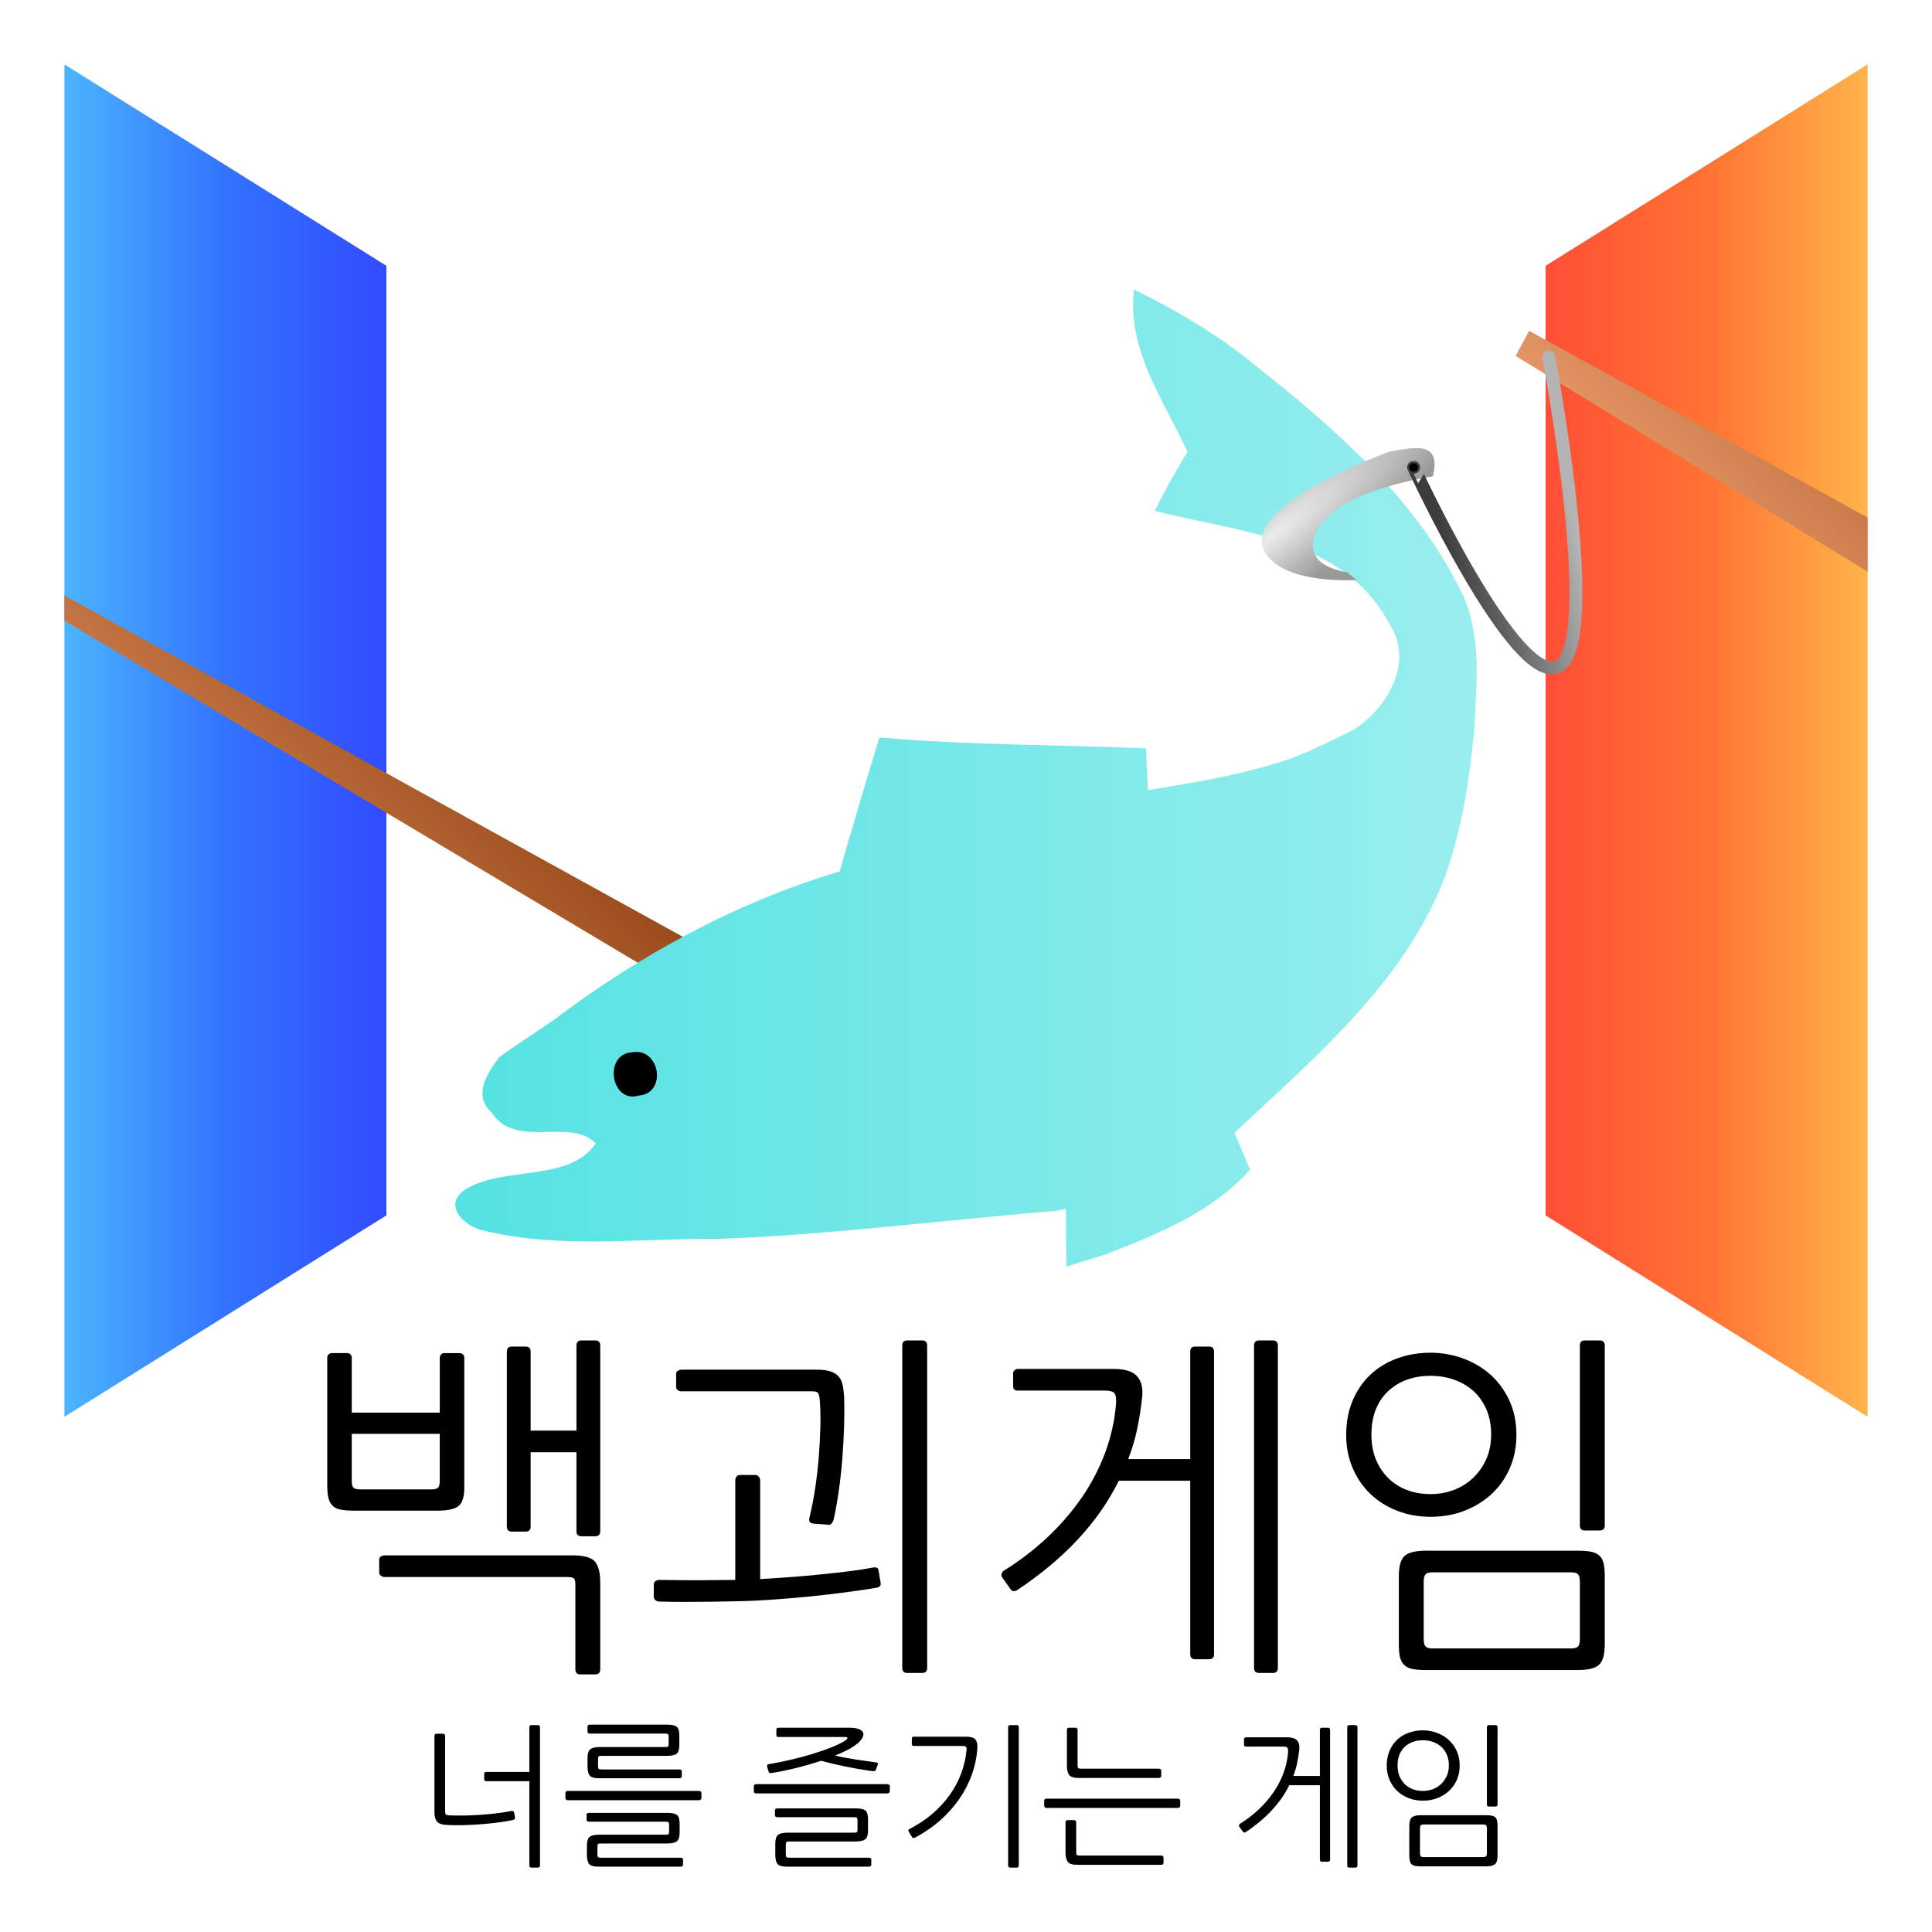
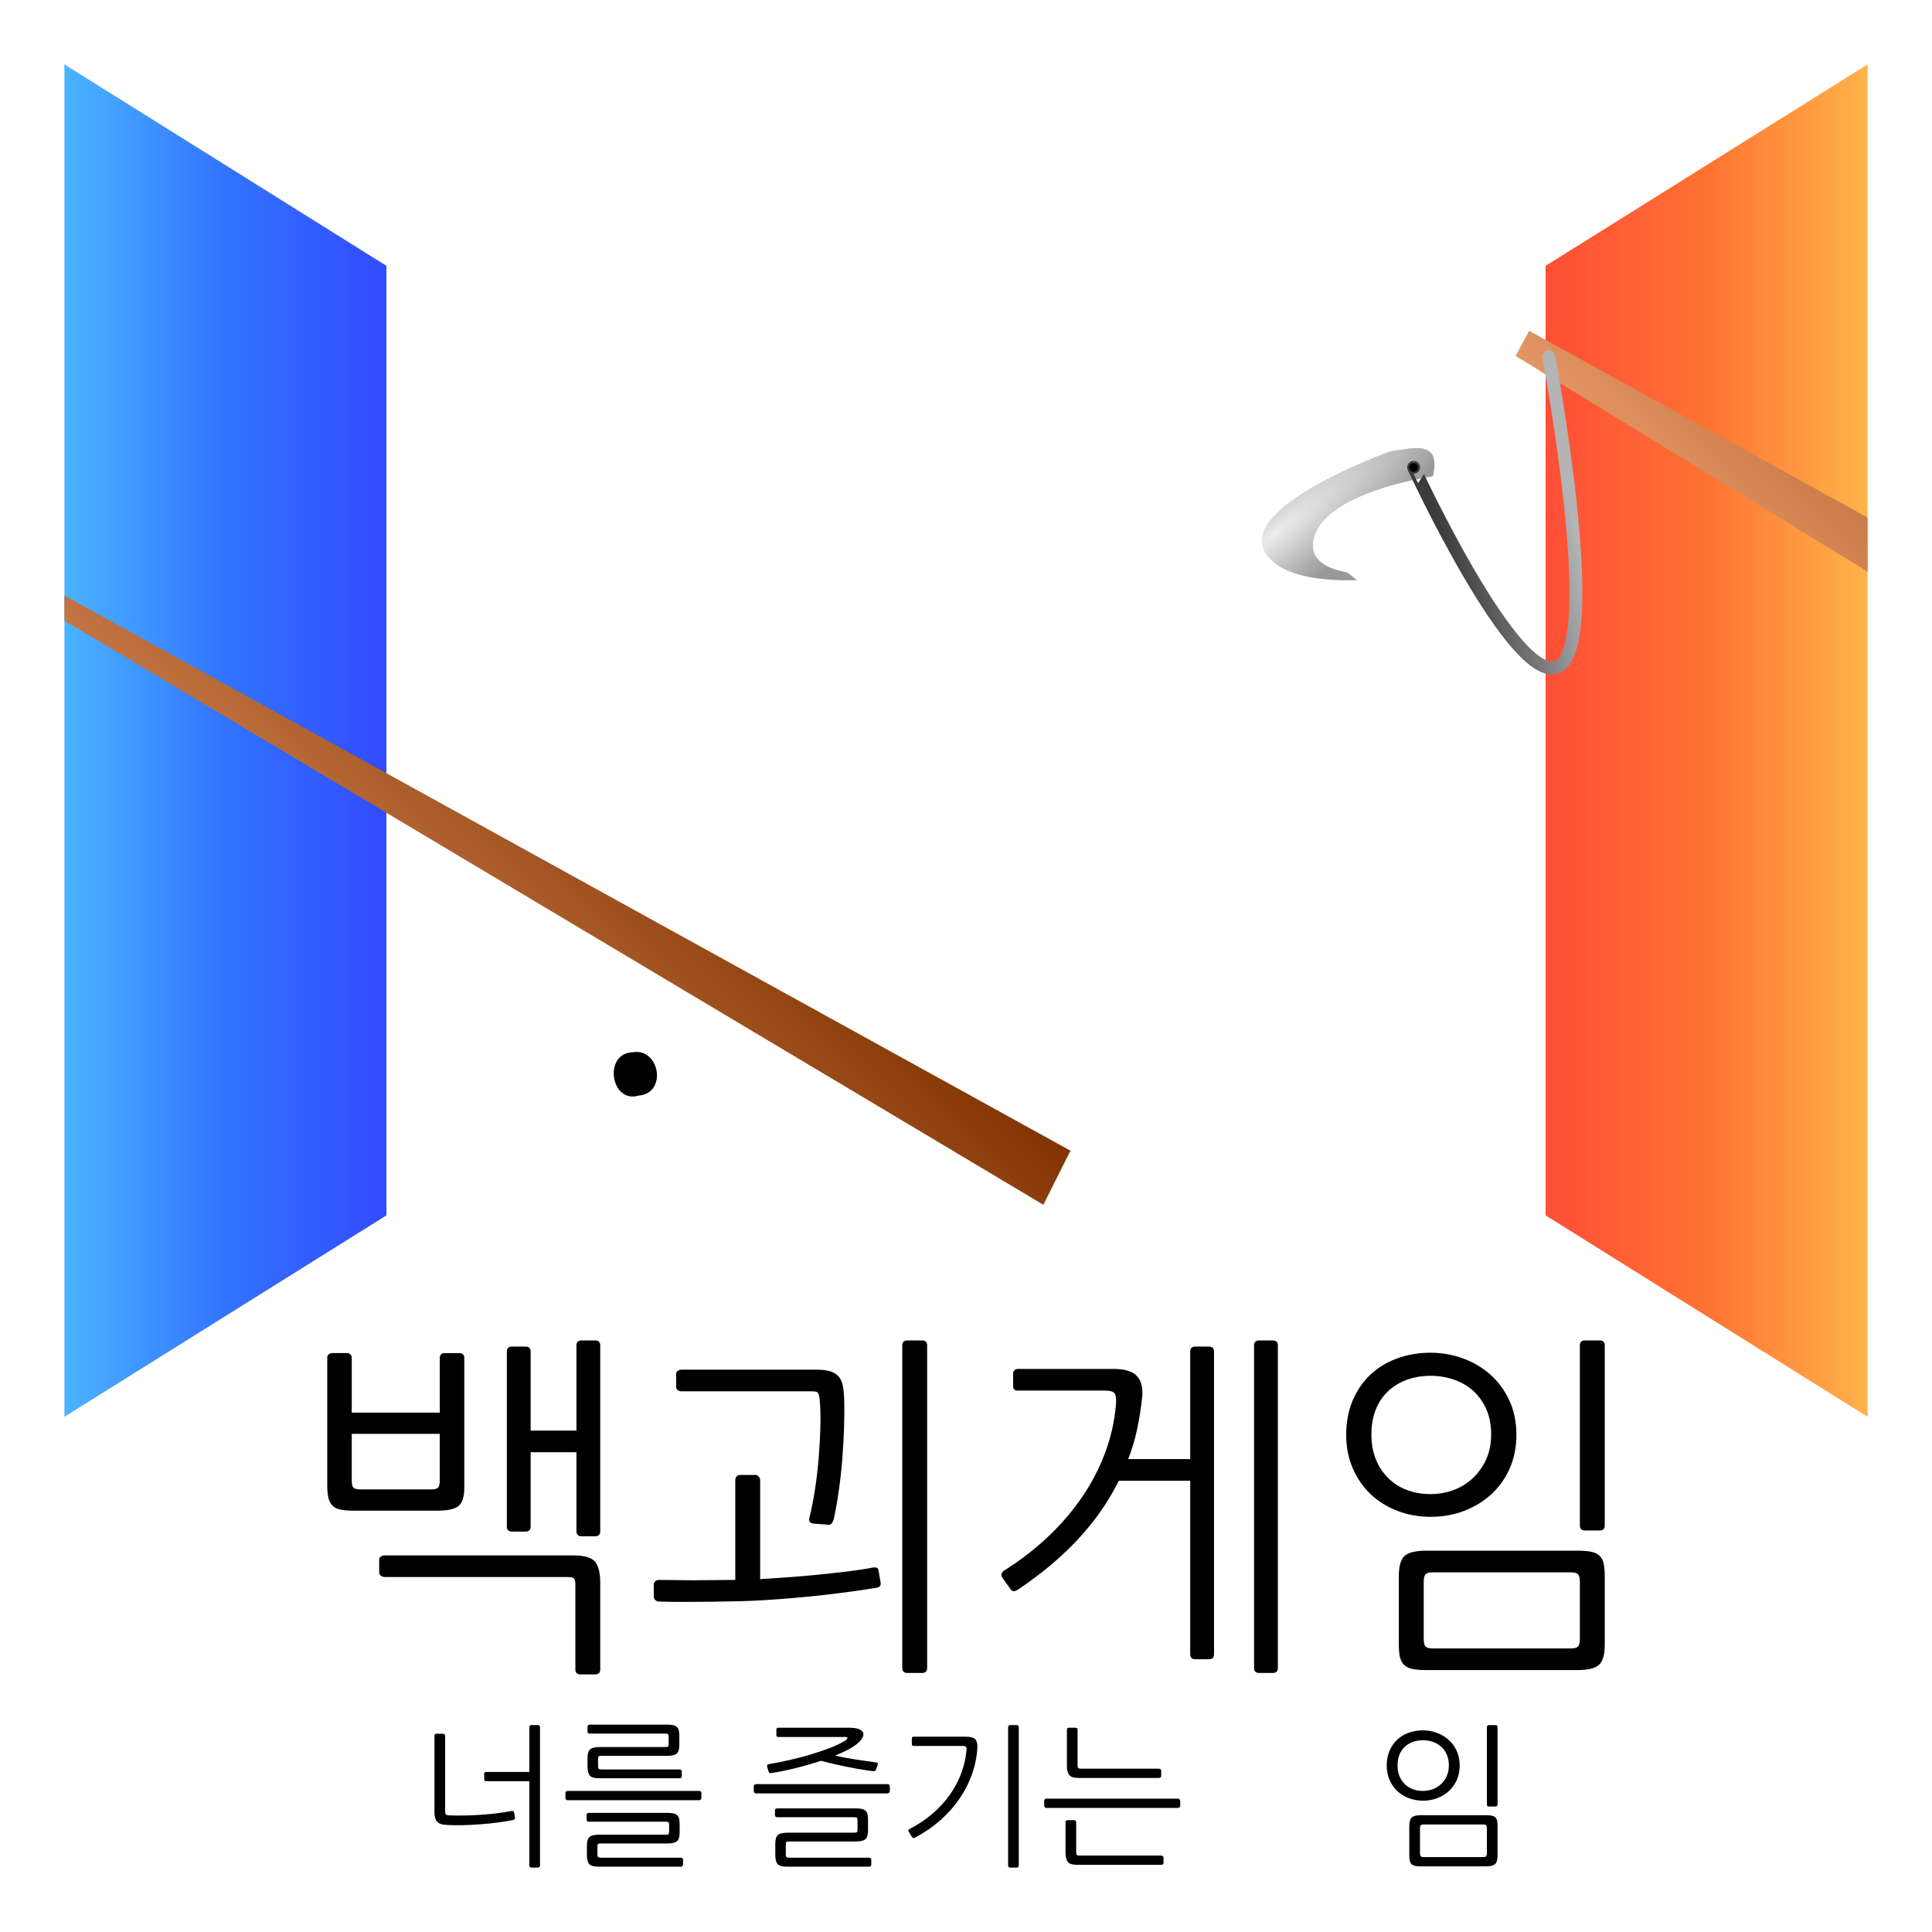
<svg xmlns="http://www.w3.org/2000/svg" xmlns:xlink="http://www.w3.org/1999/xlink" version="1.1" width="150" height="150" id="Ungame_logo">
  <defs id="defs3104">
    <linearGradient id="linearGradient3848">
      <stop id="stop3850" style="stop-color:#55e2e2;stop-opacity:1" offset="0" />
      <stop id="stop3852" style="stop-color:#99eeee;stop-opacity:1" offset="1" />
    </linearGradient>
    <linearGradient id="linearGradient3811">
      <stop id="stop3813" style="stop-color:#4bb4ff;stop-opacity:1" offset="0" />
      <stop id="stop3820" style="stop-color:#3273ff;stop-opacity:1" offset="0.5" />
      <stop id="stop3815" style="stop-color:#324bff;stop-opacity:1" offset="1" />
    </linearGradient>
    <linearGradient id="linearGradient3801">
      <stop id="stop3803" style="stop-color:#ff4b32;stop-opacity:0.98" offset="0" />
      <stop id="stop3809" style="stop-color:#ff7332;stop-opacity:1" offset="0.5" />
      <stop id="stop3805" style="stop-color:#ffb44b;stop-opacity:1" offset="1" />
    </linearGradient>
    <linearGradient id="linearGradient3817">
      <stop id="stop3819" style="stop-color:#803300;stop-opacity:1" offset="0" />
      <stop id="stop3821" style="stop-color:#e49764;stop-opacity:1" offset="1" />
    </linearGradient>
    <linearGradient id="linearGradient4869">
      <stop id="stop4871" style="stop-color:#ececec;stop-opacity:1" offset="0" />
      <stop id="stop4873" style="stop-color:#999999;stop-opacity:1" offset="1" />
    </linearGradient>
    <clipPath id="clipPath3023">
      <path d="m 248.114,777.98 c 7.668,0 14.593,5.319 17.289,9.988 2.562,4.438 3.962,17.749 1.835,19.728 -3.806,3.542 -19.893,1.539 -18.967,2.247 2.523,1.928 3.682,3.065 5.362,5.072 1.59,1.9 -3.513,1.714 -5.553,1.699 -26.917,0.171 -27.367,-38.677 0.035,-38.734 z" id="path3025" style="fill:#0000ff;fill-opacity:1" />
    </clipPath>
    <linearGradient id="linearGradient4919">
      <stop id="stop4921" style="stop-color:#3c3c3c;stop-opacity:1" offset="0" />
      <stop id="stop4923" style="stop-color:#b4b4b4;stop-opacity:1" offset="1" />
    </linearGradient>
    <marker refX="0" refY="0" orient="auto" id="DotS" style="overflow:visible">
      <path d="m -2.5,-1 c 0,2.76 -2.24,5 -5,5 -2.76,0 -5,-2.24 -5,-5 0,-2.76 2.24,-5 5,-5 2.76,0 5,2.24 5,5 z" transform="matrix(0.2,0,0,0.2,1.48,0.2)" id="path4998" style="fill-rule:evenodd;stroke:#000000;stroke-width:1pt;marker-start:none;marker-end:none" />
    </marker>
    <linearGradient x1="29.851" y1="1016.928" x2="6.3" y2="1011.546" id="linearGradient3069" xlink:href="#linearGradient4919" gradientUnits="userSpaceOnUse" gradientTransform="matrix(-0.424,0,0,0.42,124.63,-385.255)" />
    <linearGradient x1="11.385" y1="175.183" x2="103.077" y2="175.183" id="linearGradient3081" xlink:href="#linearGradient3817" gradientUnits="userSpaceOnUse" gradientTransform="matrix(-0.3,0.3,0.3,0.3,140.788,-10.934)" />
    <linearGradient x1="11.385" y1="175.183" x2="103.077" y2="175.183" id="linearGradient3084" xlink:href="#linearGradient3817" gradientUnits="userSpaceOnUse" gradientTransform="matrix(-0.3,0.3,0.3,0.3,-10.203,-10.964)" />
    <linearGradient x1="10" y1="845.954" x2="65" y2="845.954" id="linearGradient3087" xlink:href="#linearGradient3811" gradientUnits="userSpaceOnUse" gradientTransform="matrix(0.455,0,0,0.42,0.455,-297.8)" />
    <linearGradient x1="285" y1="845.954" x2="340" y2="845.954" id="linearGradient3090" xlink:href="#linearGradient3801" gradientUnits="userSpaceOnUse" gradientTransform="matrix(0.455,0,0,0.42,-9.545,-297.8)" />
    <radialGradient cx="14.352" cy="983.944" r="16.122" fx="14.352" fy="983.944" id="radialGradient3092" xlink:href="#linearGradient4869" gradientUnits="userSpaceOnUse" gradientTransform="matrix(2.357,-1.822,-0.252,-0.66,449.755,1478.742)" />
    <linearGradient x1="35.349" y1="60.411" x2="114.651" y2="60.411" id="linearGradient3854" xlink:href="#linearGradient3848" gradientUnits="userSpaceOnUse" />
  </defs>
  <path d="M 145,5 120,20.638 120,94.362 145,110 z" id="path3186" style="fill:url(#linearGradient3090);fill-opacity:1;stroke:none" />
  <path d="M 5,5 30,20.638 30,94.362 5,110 z" id="path3186-9" style="fill:url(#linearGradient3087);fill-opacity:1;stroke:none" />
  <path d="M 83.109,89.338 5,46.236 l 0,1.95 76.008,45.353 z" id="path3878" style="fill:url(#linearGradient3084);fill-opacity:1;stroke:none" />
  <path d="M 144.999,40.184 118.722,25.685 117.672,27.635 144.999,44.384 z" id="path3878-1" style="fill:url(#linearGradient3081);fill-opacity:1;stroke:none" />
-   <path d="m 88.042,22.478 c 3.316,1.62 6.512,3.523 9.372,5.849 6.197,4.925 12.438,10.307 15.993,17.526 1.696,3.37 1.229,7.252 1.044,10.883 -0.37,3.968 -1,7.958 -2.403,11.709 -3.24,8.034 -10.046,13.731 -16.199,19.504 0.402,0.957 0.805,1.913 1.207,2.87 -2.99,3.338 -7.219,5.012 -11.285,6.599 -0.75,0.228 -2.24,0.685 -2.979,0.924 -0.011,-1.131 -0.033,-3.37 -0.033,-4.501 l -0.696,0.163 c -6.512,0.533 -13.003,1.294 -19.515,1.794 -2.261,0.185 -4.523,0.304 -6.784,0.391 -6.077,-0.065 -12.275,0.805 -18.232,-0.652 -1.587,-0.326 -3.272,-2.098 -1.261,-3.273 3.033,-1.74 7.958,-0.489 9.981,-3.49 -1.968,-2.055 -6.219,0.5 -8.078,-2.392 -1.479,-1.315 -0.348,-3.077 0.587,-4.305 1.359,-0.968 2.751,-1.881 4.131,-2.816 6.741,-5.088 14.177,-9.176 22.299,-11.6 1,-3.479 2.022,-6.947 3.088,-10.405 6.882,0.609 13.797,0.554 20.69,0.848 0.033,0.815 0.12,2.424 0.152,3.24 3.86,-0.631 7.741,-1.25 11.437,-2.577 1.587,-0.663 3.164,-1.392 4.686,-2.196 2.588,-1.783 4.566,-5.251 2.577,-8.219 -3.533,-6.61 -11.742,-7.034 -18.167,-8.687 0.783,-1.566 1.62,-3.099 2.544,-4.577 -1.848,-4.034 -4.718,-7.926 -4.153,-12.612 z" id="path16-6" style="fill:url(#linearGradient3854);fill-opacity:1" />
  <path d="m 256.596,788.161 c 0,0 -28.612,10.246 -22.679,18.824 5.932,8.579 31.434,3 31.434,3 0,0 -24.065,3.863 -22.832,-5.241 1.233,-9.104 21.922,-12.014 21.922,-12.014 1.583,-6.638 -3.415,-5.257 -7.845,-4.569 z" transform="matrix(0.424,0,0,0.424,-0.875,-299.135)" clip-path="url(#clipPath3023)" id="path3193" style="fill:url(#radialGradient3092);fill-opacity:1;stroke:none" />
  <path d="m 49.124,81.695 c 2.111,-0.352 2.697,3.201 0.457,3.366 -2.169,0.645 -2.767,-3.283 -0.457,-3.366 z" id="path30-0" style="fill:#000000" />
  <path d="m 109.755,36.284 c -2.1e-4,8.5e-5 7.915,17.132 11.217,15.466 3.487,-1.76 -0.73,-24.048 -0.73,-24.048" id="path3195" style="fill:none;stroke:url(#linearGradient3069);stroke-width:1;stroke-linecap:round;stroke-linejoin:miter;stroke-miterlimit:4;stroke-opacity:1;stroke-dasharray:none;stroke-dashoffset:0;marker-start:url(#DotS);marker-end:none" />
  <g id="text3070" style="font-size:28px;font-style:normal;font-variant:normal;font-weight:normal;font-stretch:normal;line-height:125%;letter-spacing:0px;word-spacing:0px;fill:#000000;fill-opacity:1;stroke:none;font-family:NanumGothic;-inkscape-font-specification:NanumGothic">
    <path d="m 27.507,117.288 c -0.448,1e-5 -0.808,-0.028 -1.078,-0.084 -0.271,-0.056 -0.481,-0.163 -0.63,-0.322 -0.149,-0.159 -0.252,-0.364 -0.308,-0.616 -0.056,-0.252 -0.084,-0.574 -0.084,-0.966 l 0,-9.911 c -2e-6,-0.093 0.037,-0.173 0.112,-0.238 0.075,-0.066 0.159,-0.098 0.252,-0.098 l 1.204,0 c 0.093,2e-5 0.173,0.037 0.238,0.112 0.065,0.075 0.098,0.15 0.098,0.225 l 0,4.284 6.833,0 0,-4.256 c -1.1e-5,-0.093 0.033,-0.177 0.098,-0.252 0.065,-0.075 0.145,-0.112 0.238,-0.112 l 1.204,0 c 0.093,2e-5 0.177,0.033 0.252,0.098 0.075,0.066 0.112,0.145 0.112,0.238 l 0,10.108 c -1.3e-5,0.709 -0.149,1.185 -0.448,1.428 -0.299,0.243 -0.859,0.364 -1.68,0.364 z m 13.692,-6.216 3.556,0 0,-6.608 c -2.2e-5,-0.261 0.131,-0.392 0.392,-0.392 l 1.064,0 c 0.261,2e-5 0.392,0.131 0.392,0.392 l 0,14.42 c -2.4e-5,0.261 -0.131,0.391 -0.392,0.391 l -1.064,0 c -0.261,10e-6 -0.392,-0.13 -0.392,-0.391 l 0,-6.132 -3.556,0 0,5.768 c -1.9e-5,0.261 -0.13,0.391 -0.391,0.391 l -1.065,0 c -0.261,1e-5 -0.391,-0.13 -0.391,-0.391 l 0,-13.58 c -1.6e-5,-0.261 0.13,-0.392 0.391,-0.392 l 1.065,0 c 0.261,2e-5 0.391,0.131 0.391,0.392 z m -11.76,10.024 c -6e-6,-0.112 0.047,-0.196 0.14,-0.252 0.093,-0.056 0.186,-0.084 0.28,-0.084 l 14.616,0 c 0.877,1e-5 1.451,0.163 1.722,0.49 0.271,0.327 0.406,0.873 0.406,1.638 l 0,6.72 C 46.603,129.869 46.473,130 46.211,130 l -1.148,0 c -0.261,0 -0.391,-0.131 -0.391,-0.392 l 0,-6.58 c -2.2e-5,-0.261 -0.042,-0.424 -0.126,-0.49 -0.084,-0.066 -0.257,-0.098 -0.518,-0.098 l -14.168,0 c -0.093,1e-5 -0.187,-0.033 -0.28,-0.098 -0.093,-0.065 -0.14,-0.145 -0.14,-0.238 l 0,-1.008 z m -2.129,-9.772 0,3.64 c -4e-6,0.28 0.047,0.462 0.14,0.546 0.093,0.084 0.271,0.126 0.532,0.126 l 5.488,0 c 0.261,10e-6 0.439,-0.042 0.532,-0.126 0.093,-0.084 0.14,-0.266 0.14,-0.546 l 0,-3.64 z" id="path3872" />
    <path d="m 71.984,129.496 c -2.3e-5,0.261 -0.131,0.392 -0.392,0.392 l -1.148,0 c -0.261,0 -0.392,-0.131 -0.392,-0.392 l 0,-25.032 c -2.1e-5,-0.261 0.131,-0.392 0.392,-0.392 l 1.148,0 c 0.261,2e-5 0.392,0.131 0.392,0.392 l 0,25.032 z m -4.255,-7.784 c 0.298,-0.056 0.457,0.01 0.476,0.197 l 0.167,0.98 c 0.038,0.224 -0.084,0.354 -0.364,0.391 -1.25,0.206 -2.622,0.393 -4.116,0.561 -1.493,0.168 -2.996,0.298 -4.508,0.391 -0.542,0.038 -1.177,0.066 -1.905,0.084 -0.728,0.018 -1.47,0.033 -2.226,0.042 -0.756,0.009 -1.493,0.014 -2.212,0.014 -0.719,0 -1.339,-0.009 -1.862,-0.028 -0.112,0 -0.21,-0.037 -0.294,-0.112 -0.084,-0.075 -0.126,-0.159 -0.126,-0.252 l 0,-0.952 c -2e-6,-0.112 0.042,-0.2 0.126,-0.266 0.084,-0.066 0.182,-0.098 0.294,-0.098 0.354,0 0.765,0.005 1.232,0.014 0.467,0.009 0.957,0.014 1.47,0.014 0.513,0 1.045,-0.005 1.596,-0.014 0.551,-0.009 1.087,-0.014 1.61,-0.014 l 0,-7.728 c -8e-6,-0.112 0.033,-0.209 0.098,-0.294 0.065,-0.084 0.154,-0.126 0.266,-0.126 l 1.204,0 c 0.093,10e-6 0.177,0.042 0.252,0.126 0.075,0.084 0.112,0.182 0.112,0.294 l 0,7.672 c 0.037,0 0.084,-0.005 0.14,-0.014 0.056,-0.009 0.112,-0.014 0.168,-0.014 0.653,-0.037 1.353,-0.084 2.1,-0.14 0.747,-0.056 1.489,-0.121 2.226,-0.196 0.737,-0.075 1.456,-0.154 2.156,-0.238 0.7,-0.084 1.34,-0.182 1.918,-0.294 z M 52.496,106.676 c -3e-6,-0.112 0.047,-0.196 0.14,-0.252 0.093,-0.056 0.186,-0.084 0.28,-0.084 l 10.5,0 c 0.448,2e-5 0.808,0.047 1.078,0.14 0.271,0.093 0.48,0.228 0.63,0.406 0.149,0.177 0.252,0.406 0.308,0.686 0.056,0.28 0.094,0.616 0.112,1.008 0.018,0.766 0.013,1.55 -0.015,2.352 -0.028,0.803 -0.074,1.61 -0.14,2.422 -0.065,0.812 -0.154,1.61 -0.266,2.394 -0.112,0.784 -0.243,1.521 -0.392,2.212 -0.037,0.112 -0.088,0.215 -0.154,0.308 -0.066,0.093 -0.154,0.131 -0.266,0.112 l -1.12,-0.084 c -0.317,-0.019 -0.429,-0.187 -0.336,-0.504 0.168,-0.691 0.313,-1.438 0.434,-2.24 0.121,-0.803 0.215,-1.61 0.28,-2.422 0.065,-0.812 0.107,-1.605 0.126,-2.38 0.019,-0.774 -1.4e-5,-1.488 -0.056,-2.142 -0.037,-0.261 -0.088,-0.425 -0.154,-0.49 -0.066,-0.065 -0.229,-0.098 -0.49,-0.098 l -10.08,0 c -0.13,2e-5 -0.233,-0.033 -0.308,-0.098 -0.075,-0.066 -0.112,-0.145 -0.112,-0.238 l 0,-1.007 z" id="path3874" />
    <path d="m 88.685,108.411 c -0.093,0.878 -0.224,1.718 -0.392,2.521 -0.168,0.803 -0.401,1.587 -0.7,2.352 l 4.816,0 0,-8.344 c -1.6e-5,-0.261 0.131,-0.392 0.392,-0.392 l 1.064,0 c 0.261,2e-5 0.392,0.131 0.392,0.392 l 0,23.493 c -1.9e-5,0.261 -0.131,0.391 -0.392,0.391 l -1.064,0 c -0.261,0 -0.392,-0.13 -0.392,-0.391 l 0,-13.469 -5.544,0 c -1.587,3.211 -4.2,6.029 -7.84,8.456 -0.243,0.168 -0.43,0.159 -0.561,-0.028 l -0.615,-0.867 c -0.093,-0.112 -0.121,-0.224 -0.084,-0.336 0.037,-0.112 0.103,-0.196 0.196,-0.253 1.25,-0.784 2.384,-1.656 3.402,-2.618 1.017,-0.961 1.899,-1.988 2.646,-3.08 0.747,-1.092 1.344,-2.24 1.792,-3.444 0.448,-1.204 0.728,-2.441 0.84,-3.71 0.037,-0.467 -4.38e-4,-0.77 -0.112,-0.91 -0.112,-0.14 -0.354,-0.21 -0.728,-0.21 l -6.804,0 c -0.224,2e-5 -0.336,-0.112 -0.336,-0.336 l 0,-1.008 c -3e-6,-0.093 0.037,-0.173 0.112,-0.238 0.075,-0.065 0.159,-0.098 0.252,-0.098 l 7.448,0 c 0.84,2e-5 1.433,0.177 1.778,0.532 0.345,0.355 0.49,0.887 0.434,1.596 z m 10.528,21.085 c -2.4e-5,0.261 -0.131,0.392 -0.392,0.392 l -1.064,0 c -0.261,0 -0.392,-0.131 -0.392,-0.392 l 0,-25.032 c -2.2e-5,-0.261 0.131,-0.392 0.392,-0.392 l 1.064,0 c 0.261,2e-5 0.392,0.131 0.392,0.392 z" id="path3876" />
    <path d="m 124.593,118.435 c -2e-5,0.261 -0.131,0.392 -0.392,0.392 l -1.148,0 c -0.261,1e-5 -0.392,-0.131 -0.392,-0.392 l 0,-13.972 c -2e-5,-0.261 0.131,-0.392 0.392,-0.392 l 1.148,0 c 0.261,2e-5 0.392,0.131 0.392,0.392 l 0,13.972 z m -15.988,3.949 c -1e-5,-0.784 0.149,-1.312 0.448,-1.583 0.298,-0.271 0.858,-0.406 1.68,-0.406 l 11.732,0 c 0.448,0 0.807,0.028 1.078,0.084 0.271,0.056 0.486,0.159 0.644,0.308 0.159,0.149 0.266,0.355 0.322,0.616 0.056,0.261 0.084,0.588 0.084,0.98 l 0,5.292 c -2e-5,0.784 -0.149,1.311 -0.448,1.582 -0.299,0.271 -0.859,0.406 -1.68,0.406 l -11.732,0 c -0.448,0 -0.807,-0.028 -1.078,-0.084 -0.271,-0.056 -0.486,-0.163 -0.644,-0.322 -0.159,-0.159 -0.266,-0.364 -0.322,-0.616 -0.056,-0.252 -0.084,-0.574 -0.084,-0.966 z m 2.604,-0.308 c -0.261,0 -0.439,0.051 -0.532,0.154 -0.093,0.103 -0.14,0.294 -0.14,0.574 l 0,4.452 c -1e-5,0.28 0.047,0.472 0.14,0.574 0.093,0.103 0.27,0.154 0.532,0.154 l 10.78,0 c 0.261,0 0.439,-0.051 0.532,-0.154 0.093,-0.103 0.14,-0.294 0.14,-0.574 l 0,-4.452 c -2e-5,-0.28 -0.047,-0.471 -0.14,-0.574 -0.093,-0.103 -0.27,-0.154 -0.532,-0.154 z m 6.524,-10.667 c -10e-6,0.933 -0.168,1.787 -0.504,2.562 -0.336,0.775 -0.803,1.442 -1.4,2.002 -0.597,0.56 -1.302,0.999 -2.114,1.316 -0.812,0.317 -1.694,0.476 -2.646,0.476 -0.914,10e-6 -1.773,-0.154 -2.575,-0.462 -0.803,-0.308 -1.498,-0.742 -2.086,-1.302 -0.588,-0.56 -1.05,-1.232 -1.386,-2.016 -0.336,-0.784 -0.504,-1.643 -0.504,-2.576 0,-0.989 0.168,-1.881 0.504,-2.674 0.336,-0.793 0.798,-1.465 1.386,-2.016 0.588,-0.551 1.284,-0.971 2.086,-1.26 0.803,-0.289 1.661,-0.434 2.575,-0.434 0.859,2e-5 1.69,0.145 2.493,0.434 0.803,0.289 1.512,0.704 2.128,1.246 0.616,0.541 1.11,1.209 1.484,2.002 0.373,0.793 0.56,1.694 0.56,2.702 z m -1.96,-0.028 c -10e-6,-0.747 -0.126,-1.405 -0.378,-1.974 -0.252,-0.569 -0.592,-1.045 -1.022,-1.428 -0.43,-0.383 -0.929,-0.672 -1.498,-0.868 -0.569,-0.196 -1.171,-0.294 -1.806,-0.294 -0.653,2e-5 -1.255,0.098 -1.806,0.294 -0.551,0.196 -1.036,0.485 -1.456,0.868 -0.42,0.383 -0.747,0.859 -0.98,1.428 -0.234,0.569 -0.35,1.227 -0.35,1.974 -10e-6,0.709 0.112,1.344 0.336,1.904 0.224,0.56 0.542,1.045 0.952,1.456 0.411,0.411 0.896,0.723 1.456,0.938 0.56,0.215 1.176,0.322 1.847,0.322 0.635,1e-5 1.237,-0.107 1.806,-0.322 0.569,-0.215 1.069,-0.527 1.498,-0.938 0.43,-0.411 0.77,-0.896 1.022,-1.456 0.252,-0.56 0.378,-1.195 0.378,-1.904 z" id="path3879" />
  </g>
  <g id="text3074" style="font-size:28px;font-style:normal;font-variant:normal;font-weight:normal;font-stretch:normal;line-height:125%;letter-spacing:0px;word-spacing:0px;fill:#000000;fill-opacity:1;stroke:none;font-family:NanumGothic;-inkscape-font-specification:NanumGothic">
    <path d="m 41.098,137.572 0,-3.468 c -8e-6,-0.112 0.056,-0.168 0.168,-0.168 l 0.492,0 c 0.112,1e-5 0.168,0.056 0.168,0.168 l 0,10.728 c -9e-6,0.112 -0.056,0.168 -0.168,0.168 l -0.492,0 c -0.112,0 -0.168,-0.056 -0.168,-0.168 l 0,-6.54 -3.348,0 c -0.104,0 -0.156,-0.048 -0.156,-0.144 l 0,-0.432 c -5e-6,-0.096 0.052,-0.144 0.156,-0.144 z m -6.54,3.06 c -3e-6,0.12 0.02,0.2 0.06,0.24 0.04,0.04 0.116,0.064 0.228,0.072 0.392,0.016 0.798,0.02 1.218,0.012 0.42,-0.008 0.836,-0.026 1.248,-0.054 0.412,-0.028 0.82,-0.066 1.224,-0.114 0.404,-0.048 0.786,-0.108 1.146,-0.18 0.136,-0.032 0.216,0.016 0.24,0.144 l 0.06,0.336 c 0.024,0.12 -0.028,0.192 -0.156,0.216 -0.328,0.072 -0.708,0.136 -1.14,0.192 -0.432,0.056 -0.88,0.102 -1.344,0.138 -0.464,0.036 -0.928,0.06 -1.392,0.072 -0.464,0.012 -0.888,0.006 -1.272,-0.018 -0.36,-0.016 -0.608,-0.102 -0.744,-0.258 -0.136,-0.156 -0.204,-0.402 -0.204,-0.738 l 0,-5.916 c -2e-6,-0.112 0.056,-0.168 0.168,-0.168 l 0.492,0 c 0.112,0 0.168,0.056 0.168,0.168 l 0,5.856 z" id="path3857" style="font-size:12px" />
    <path d="m 54.279,139.048 c 0.04,1e-5 0.08,0.014 0.12,0.042 0.04,0.028 0.06,0.066 0.06,0.114 l 0,0.408 c -1.1e-5,0.04 -0.02,0.076 -0.06,0.108 -0.04,0.032 -0.08,0.048 -0.12,0.048 l -10.2,0 c -0.048,1e-5 -0.09,-0.016 -0.126,-0.048 -0.036,-0.032 -0.054,-0.068 -0.054,-0.108 l 0,-0.408 c 0,-0.048 0.018,-0.086 0.054,-0.114 0.036,-0.028 0.078,-0.042 0.126,-0.042 l 10.2,0 z m -1.248,5.736 c -9e-6,0.04 -0.018,0.074 -0.054,0.102 -0.036,0.028 -0.07,0.042 -0.102,0.042 l -6.396,0 c -0.376,-1e-5 -0.622,-0.07 -0.738,-0.21 -0.116,-0.14 -0.174,-0.378 -0.174,-0.714 l 0,-0.708 c -2e-6,-0.336 0.07,-0.562 0.21,-0.678 0.14,-0.116 0.39,-0.174 0.75,-0.174 l 5.172,0 c 0.112,0 0.182,-0.016 0.21,-0.048 0.028,-0.032 0.042,-0.108 0.042,-0.228 l 0,-0.456 c -8e-6,-0.12 -0.014,-0.196 -0.042,-0.228 -0.028,-0.032 -0.098,-0.048 -0.21,-0.048 l -5.988,0 c -0.04,0 -0.078,-0.012 -0.114,-0.036 -0.036,-0.024 -0.054,-0.056 -0.054,-0.096 l 0,-0.42 c -2e-6,-0.04 0.018,-0.072 0.054,-0.096 0.036,-0.024 0.074,-0.036 0.114,-0.036 l 6.108,0 c 0.192,1e-5 0.348,0.014 0.468,0.042 0.12,0.028 0.216,0.074 0.288,0.138 0.072,0.064 0.122,0.154 0.15,0.27 0.028,0.116 0.042,0.258 0.042,0.426 l 0,0.648 c -9e-6,0.336 -0.07,0.562 -0.21,0.678 -0.14,0.116 -0.39,0.174 -0.75,0.174 l -5.172,0 c -0.112,0 -0.182,0.016 -0.21,0.048 -0.028,0.032 -0.042,0.108 -0.042,0.228 l 0,0.552 c -3e-6,0.112 0.016,0.186 0.048,0.222 0.032,0.036 0.104,0.054 0.216,0.054 l 6.216,0 c 0.04,0 0.078,0.012 0.114,0.036 0.036,0.024 0.054,0.056 0.054,0.096 z m -0.096,-6.864 c -1e-5,0.04 -0.018,0.074 -0.054,0.102 -0.036,0.028 -0.07,0.042 -0.102,0.042 l -6.252,0 c -0.376,1e-5 -0.622,-0.07 -0.738,-0.21 -0.116,-0.14 -0.174,-0.378 -0.174,-0.714 l 0,-0.648 c -2e-6,-0.336 0.07,-0.562 0.21,-0.678 0.14,-0.116 0.39,-0.174 0.75,-0.174 l 5.088,0 c 0.112,10e-6 0.182,-0.014 0.21,-0.042 0.028,-0.028 0.042,-0.106 0.042,-0.234 l 0,-0.492 c -8e-6,-0.12 -0.014,-0.196 -0.042,-0.228 -0.028,-0.032 -0.098,-0.048 -0.21,-0.048 l -5.88,0 c -0.04,10e-6 -0.078,-0.012 -0.114,-0.036 -0.036,-0.024 -0.054,-0.056 -0.054,-0.096 l 0,-0.432 c -2e-6,-0.04 0.018,-0.072 0.054,-0.096 0.036,-0.024 0.074,-0.036 0.114,-0.036 l 6.012,0 c 0.192,1e-5 0.348,0.014 0.468,0.042 0.12,0.028 0.216,0.074 0.288,0.138 0.072,0.064 0.122,0.154 0.15,0.27 0.028,0.116 0.042,0.258 0.042,0.426 l 0,0.696 c -9e-6,0.344 -0.07,0.572 -0.21,0.684 -0.14,0.112 -0.39,0.168 -0.75,0.168 l -5.1,0 c -0.112,1e-5 -0.182,0.016 -0.21,0.048 -0.028,0.032 -0.042,0.108 -0.042,0.228 l 0,0.504 c -3e-6,0.112 0.016,0.186 0.048,0.222 0.032,0.036 0.104,0.054 0.216,0.054 l 6.072,0 c 0.04,1e-5 0.078,0.012 0.114,0.036 0.036,0.024 0.054,0.056 0.054,0.096 z" id="path3859" style="font-size:12px" />
    <path d="m 67.645,144.784 c -9e-6,0.04 -0.018,0.074 -0.054,0.102 -0.036,0.028 -0.07,0.042 -0.102,0.042 l -6.384,0 c -0.376,-1e-5 -0.622,-0.07 -0.738,-0.21 -0.116,-0.14 -0.174,-0.378 -0.174,-0.714 l 0,-0.864 c -2e-6,-0.336 0.07,-0.562 0.21,-0.678 0.14,-0.116 0.39,-0.174 0.75,-0.174 l 5.172,0 c 0.112,0 0.182,-0.016 0.21,-0.048 0.028,-0.032 0.042,-0.108 0.042,-0.228 l 0,-0.648 c -8e-6,-0.12 -0.014,-0.196 -0.042,-0.228 -0.028,-0.032 -0.098,-0.048 -0.21,-0.048 l -5.988,0 c -0.04,0 -0.078,-0.012 -0.114,-0.036 -0.036,-0.024 -0.054,-0.056 -0.054,-0.096 l 0,-0.42 c -2e-6,-0.04 0.018,-0.072 0.054,-0.096 0.036,-0.024 0.074,-0.036 0.114,-0.036 l 6.108,0 c 0.192,0 0.348,0.014 0.468,0.042 0.12,0.028 0.216,0.074 0.288,0.138 0.072,0.064 0.122,0.154 0.15,0.27 0.028,0.116 0.042,0.258 0.042,0.426 l 0,0.84 c -9e-6,0.336 -0.07,0.562 -0.21,0.678 -0.14,0.116 -0.39,0.174 -0.75,0.174 l -5.172,0 c -0.112,0 -0.182,0.016 -0.21,0.048 -0.028,0.032 -0.042,0.108 -0.042,0.228 l 0,0.708 c -3e-6,0.112 0.016,0.186 0.048,0.222 0.032,0.036 0.104,0.054 0.216,0.054 l 6.204,0 c 0.04,0 0.078,0.012 0.114,0.036 0.036,0.024 0.054,0.056 0.054,0.096 l 0,0.42 z m -1.056,-9.432 c -0.184,0.16 -0.426,0.32 -0.726,0.48 -0.3,0.16 -0.642,0.316 -1.026,0.468 0.248,0.064 0.518,0.122 0.81,0.174 0.292,0.052 0.582,0.1 0.87,0.144 0.288,0.044 0.564,0.084 0.828,0.12 0.264,0.036 0.496,0.07 0.696,0.102 0.104,0.008 0.14,0.064 0.108,0.168 l -0.144,0.396 c -0.032,0.08 -0.104,0.116 -0.216,0.108 -0.216,-0.024 -0.486,-0.062 -0.81,-0.114 -0.324,-0.052 -0.67,-0.114 -1.038,-0.186 -0.368,-0.072 -0.744,-0.152 -1.128,-0.24 -0.384,-0.088 -0.74,-0.176 -1.068,-0.264 -0.656,0.216 -1.326,0.408 -2.01,0.576 -0.684,0.168 -1.298,0.292 -1.842,0.372 -0.04,0.008 -0.08,0.008 -0.12,-1.9e-4 -0.04,-0.008 -0.068,-0.032 -0.084,-0.072 l -0.12,-0.384 c -0.04,-0.136 -0.008,-0.212 0.096,-0.228 0.536,-0.088 1.098,-0.2 1.686,-0.336 0.588,-0.136 1.152,-0.286 1.692,-0.45 0.54,-0.164 1.038,-0.336 1.494,-0.516 0.456,-0.18 0.824,-0.362 1.104,-0.546 0.096,-0.064 0.148,-0.124 0.156,-0.18 0.008,-0.056 -0.052,-0.084 -0.18,-0.084 l -5.184,0 c -0.104,0 -0.156,-0.052 -0.156,-0.156 l 0,-0.42 c -2e-6,-0.096 0.052,-0.144 0.156,-0.144 l 5.484,0 c 0.32,1e-5 0.57,0.034 0.75,0.102 0.18,0.068 0.294,0.158 0.342,0.27 0.048,0.112 0.034,0.242 -0.042,0.39 -0.076,0.148 -0.202,0.298 -0.378,0.45 z m 2.496,3.732 c -1.1e-5,0.04 -0.02,0.076 -0.06,0.108 -0.04,0.032 -0.08,0.048 -0.12,0.048 l -10.2,0 c -0.048,0 -0.09,-0.016 -0.126,-0.048 -0.036,-0.032 -0.054,-0.068 -0.054,-0.108 l 0,-0.408 c 0,-0.048 0.018,-0.086 0.054,-0.114 0.036,-0.028 0.078,-0.042 0.126,-0.042 l 10.2,0 c 0.04,0 0.08,0.014 0.12,0.042 0.04,0.028 0.06,0.066 0.06,0.114 l 0,0.408 z" id="path3861" style="font-size:12px" />
    <path d="M 79.098,144.832 C 79.098,144.944 79.042,145 78.93,145 l -0.492,0 c -0.112,0 -0.168,-0.056 -0.168,-0.168 l 0,-10.728 c -8e-6,-0.112 0.056,-0.168 0.168,-0.168 l 0.492,0 c 0.112,1e-5 0.168,0.056 0.168,0.168 l 0,10.728 z m -3.216,-9.132 c -0.04,0.688 -0.176,1.364 -0.408,2.028 -0.232,0.664 -0.554,1.298 -0.966,1.902 -0.412,0.604 -0.908,1.164 -1.488,1.68 -0.58,0.516 -1.238,0.97 -1.974,1.362 -0.104,0.056 -0.18,0.044 -0.228,-0.036 l -0.264,-0.42 c -0.056,-0.096 -0.04,-0.164 0.048,-0.204 0.68,-0.352 1.282,-0.754 1.806,-1.206 0.524,-0.452 0.972,-0.942 1.344,-1.47 0.372,-0.528 0.666,-1.084 0.882,-1.668 0.216,-0.584 0.352,-1.184 0.408,-1.8 0.016,-0.12 -1.88e-4,-0.202 -0.048,-0.246 -0.048,-0.044 -0.128,-0.066 -0.24,-0.066 l -3.816,0 c -0.096,0 -0.144,-0.052 -0.144,-0.156 l 0,-0.42 c -10e-7,-0.096 0.048,-0.144 0.144,-0.144 l 4.044,0 c 0.376,0 0.624,0.07 0.744,0.21 0.12,0.14 0.172,0.358 0.156,0.654 z" id="path3863" style="font-size:12px" />
    <path d="m 90.155,137.896 c -9e-6,0.048 -0.02,0.084 -0.06,0.108 -0.04,0.024 -0.08,0.036 -0.12,0.036 l -6.228,0 c -0.376,1e-5 -0.622,-0.078 -0.738,-0.234 -0.116,-0.156 -0.174,-0.398 -0.174,-0.726 l 0,-2.772 c -2e-6,-0.112 0.056,-0.168 0.168,-0.168 l 0.492,0 c 0.112,1e-5 0.168,0.056 0.168,0.168 l 0,2.748 c -3e-6,0.112 0.018,0.184 0.054,0.216 0.036,0.032 0.11,0.048 0.222,0.048 l 6.036,0 c 0.04,10e-6 0.08,0.014 0.12,0.042 0.04,0.028 0.06,0.062 0.06,0.102 l 0,0.432 z m 0.18,6.744 c -9e-6,0.048 -0.02,0.084 -0.06,0.108 -0.04,0.024 -0.08,0.036 -0.12,0.036 l -6.516,0 c -0.376,-1e-5 -0.622,-0.078 -0.738,-0.234 -0.116,-0.156 -0.174,-0.398 -0.174,-0.726 l 0,-2.34 c -2e-6,-0.112 0.056,-0.168 0.168,-0.168 l 0.492,0 c 0.112,0 0.168,0.056 0.168,0.168 l 0,2.328 c -3e-6,0.112 0.018,0.182 0.054,0.21 0.036,0.028 0.11,0.042 0.222,0.042 l 6.324,0 c 0.04,0 0.08,0.014 0.12,0.042 0.04,0.028 0.06,0.062 0.06,0.102 l 0,0.432 z m 1.116,-4.992 c 0.04,0 0.08,0.014 0.12,0.042 0.04,0.028 0.06,0.066 0.06,0.114 l 0,0.408 c -1.1e-5,0.04 -0.02,0.076 -0.06,0.108 -0.04,0.032 -0.08,0.048 -0.12,0.048 l -10.2,0 c -0.048,0 -0.09,-0.016 -0.126,-0.048 -0.036,-0.032 -0.054,-0.068 -0.054,-0.108 l 0,-0.408 c 0,-0.048 0.018,-0.086 0.054,-0.114 0.036,-0.028 0.078,-0.042 0.126,-0.042 l 10.2,0 z" id="path3865" style="font-size:12px" />
-     <path d="m 100.88,135.796 c -0.04,0.376 -0.096,0.736 -0.168,1.08 -0.072,0.344 -0.172,0.68 -0.3,1.008 l 2.064,0 0,-3.576 c -1e-5,-0.112 0.056,-0.168 0.168,-0.168 l 0.456,0 c 0.112,1e-5 0.168,0.056 0.168,0.168 l 0,10.068 c 0,0.112 -0.056,0.168 -0.168,0.168 l -0.456,0 c -0.112,0 -0.168,-0.056 -0.168,-0.168 l 0,-5.772 -2.376,0 c -0.68,1.376 -1.8,2.584 -3.36,3.624 -0.104,0.072 -0.184,0.068 -0.24,-0.012 l -0.264,-0.372 c -0.04,-0.048 -0.052,-0.096 -0.036,-0.144 0.016,-0.048 0.044,-0.084 0.084,-0.108 0.536,-0.336 1.022,-0.71 1.458,-1.122 0.436,-0.412 0.814,-0.852 1.134,-1.32 0.32,-0.468 0.576,-0.96 0.768,-1.476 0.192,-0.516 0.312,-1.046 0.36,-1.59 0.016,-0.2 -1.9e-4,-0.33 -0.048,-0.39 -0.048,-0.06 -0.152,-0.09 -0.312,-0.09 l -2.916,0 c -0.096,10e-6 -0.144,-0.048 -0.144,-0.144 l 0,-0.432 c -2e-6,-0.04 0.016,-0.074 0.048,-0.102 0.032,-0.028 0.068,-0.042 0.108,-0.042 l 3.192,0 c 0.36,1e-5 0.614,0.076 0.762,0.228 0.148,0.152 0.21,0.38 0.186,0.684 z m 4.512,9.036 c -10e-6,0.112 -0.056,0.168 -0.168,0.168 l -0.456,0 c -0.112,0 -0.168,-0.056 -0.168,-0.168 l 0,-10.728 c -1e-5,-0.112 0.056,-0.168 0.168,-0.168 l 0.456,0 c 0.112,1e-5 0.168,0.056 0.168,0.168 z" id="path3867" style="font-size:12px" />
    <path d="m 116.27,140.092 c -1e-5,0.112 -0.056,0.168 -0.168,0.168 l -0.492,0 c -0.112,0 -0.168,-0.056 -0.168,-0.168 l 0,-5.988 c -1e-5,-0.112 0.056,-0.168 0.168,-0.168 l 0.492,0 c 0.112,1e-5 0.168,0.056 0.168,0.168 l 0,5.988 z m -6.852,1.692 c 0,-0.336 0.064,-0.562 0.192,-0.678 0.128,-0.116 0.368,-0.174 0.72,-0.174 l 5.028,0 c 0.192,1e-5 0.346,0.012 0.462,0.036 0.116,0.024 0.208,0.068 0.276,0.132 0.068,0.064 0.114,0.152 0.138,0.264 0.024,0.112 0.036,0.252 0.036,0.42 l 0,2.268 c -1e-5,0.336 -0.064,0.562 -0.192,0.678 -0.128,0.116 -0.368,0.174 -0.72,0.174 l -5.028,0 c -0.192,-1e-5 -0.346,-0.012 -0.462,-0.036 -0.116,-0.024 -0.208,-0.07 -0.276,-0.138 -0.068,-0.068 -0.114,-0.156 -0.138,-0.264 -0.024,-0.108 -0.036,-0.246 -0.036,-0.414 z m 1.116,-0.132 c -0.112,1e-5 -0.188,0.022 -0.228,0.066 -0.04,0.044 -0.06,0.126 -0.06,0.246 l 0,1.908 c 0,0.12 0.02,0.202 0.06,0.246 0.04,0.044 0.116,0.066 0.228,0.066 l 4.62,0 c 0.112,-10e-6 0.188,-0.022 0.228,-0.066 0.04,-0.044 0.06,-0.126 0.06,-0.246 l 0,-1.908 c -1e-5,-0.12 -0.02,-0.202 -0.06,-0.246 -0.04,-0.044 -0.116,-0.066 -0.228,-0.066 z m 2.796,-4.572 c 0,0.4 -0.072,0.766 -0.216,1.098 -0.144,0.332 -0.344,0.618 -0.6,0.858 -0.256,0.24 -0.558,0.428 -0.906,0.564 -0.348,0.136 -0.726,0.204 -1.134,0.204 -0.392,1e-5 -0.76,-0.066 -1.104,-0.198 -0.344,-0.132 -0.642,-0.318 -0.894,-0.558 -0.252,-0.24 -0.45,-0.528 -0.594,-0.864 -0.144,-0.336 -0.216,-0.704 -0.216,-1.104 -1e-5,-0.424 0.072,-0.806 0.216,-1.146 0.144,-0.34 0.342,-0.628 0.594,-0.864 0.252,-0.236 0.55,-0.416 0.894,-0.54 0.344,-0.124 0.712,-0.186 1.104,-0.186 0.368,1e-5 0.724,0.062 1.068,0.186 0.344,0.124 0.648,0.302 0.912,0.534 0.264,0.232 0.476,0.518 0.636,0.858 0.16,0.34 0.24,0.726 0.24,1.158 z m -0.84,-0.012 c -1e-5,-0.32 -0.054,-0.602 -0.162,-0.846 -0.108,-0.244 -0.254,-0.448 -0.438,-0.612 -0.184,-0.164 -0.398,-0.288 -0.642,-0.372 -0.244,-0.084 -0.502,-0.126 -0.774,-0.126 -0.28,1e-5 -0.538,0.042 -0.774,0.126 -0.236,0.084 -0.444,0.208 -0.624,0.372 -0.18,0.164 -0.32,0.368 -0.42,0.612 -0.1,0.244 -0.15,0.526 -0.15,0.846 0,0.304 0.048,0.576 0.144,0.816 0.096,0.24 0.232,0.448 0.408,0.624 0.176,0.176 0.384,0.31 0.624,0.402 0.24,0.092 0.504,0.138 0.792,0.138 0.272,1e-5 0.53,-0.046 0.774,-0.138 0.244,-0.092 0.458,-0.226 0.642,-0.402 0.184,-0.176 0.33,-0.384 0.438,-0.624 0.108,-0.24 0.162,-0.512 0.162,-0.816 z" id="path3869" style="font-size:12px" />
  </g>
</svg>